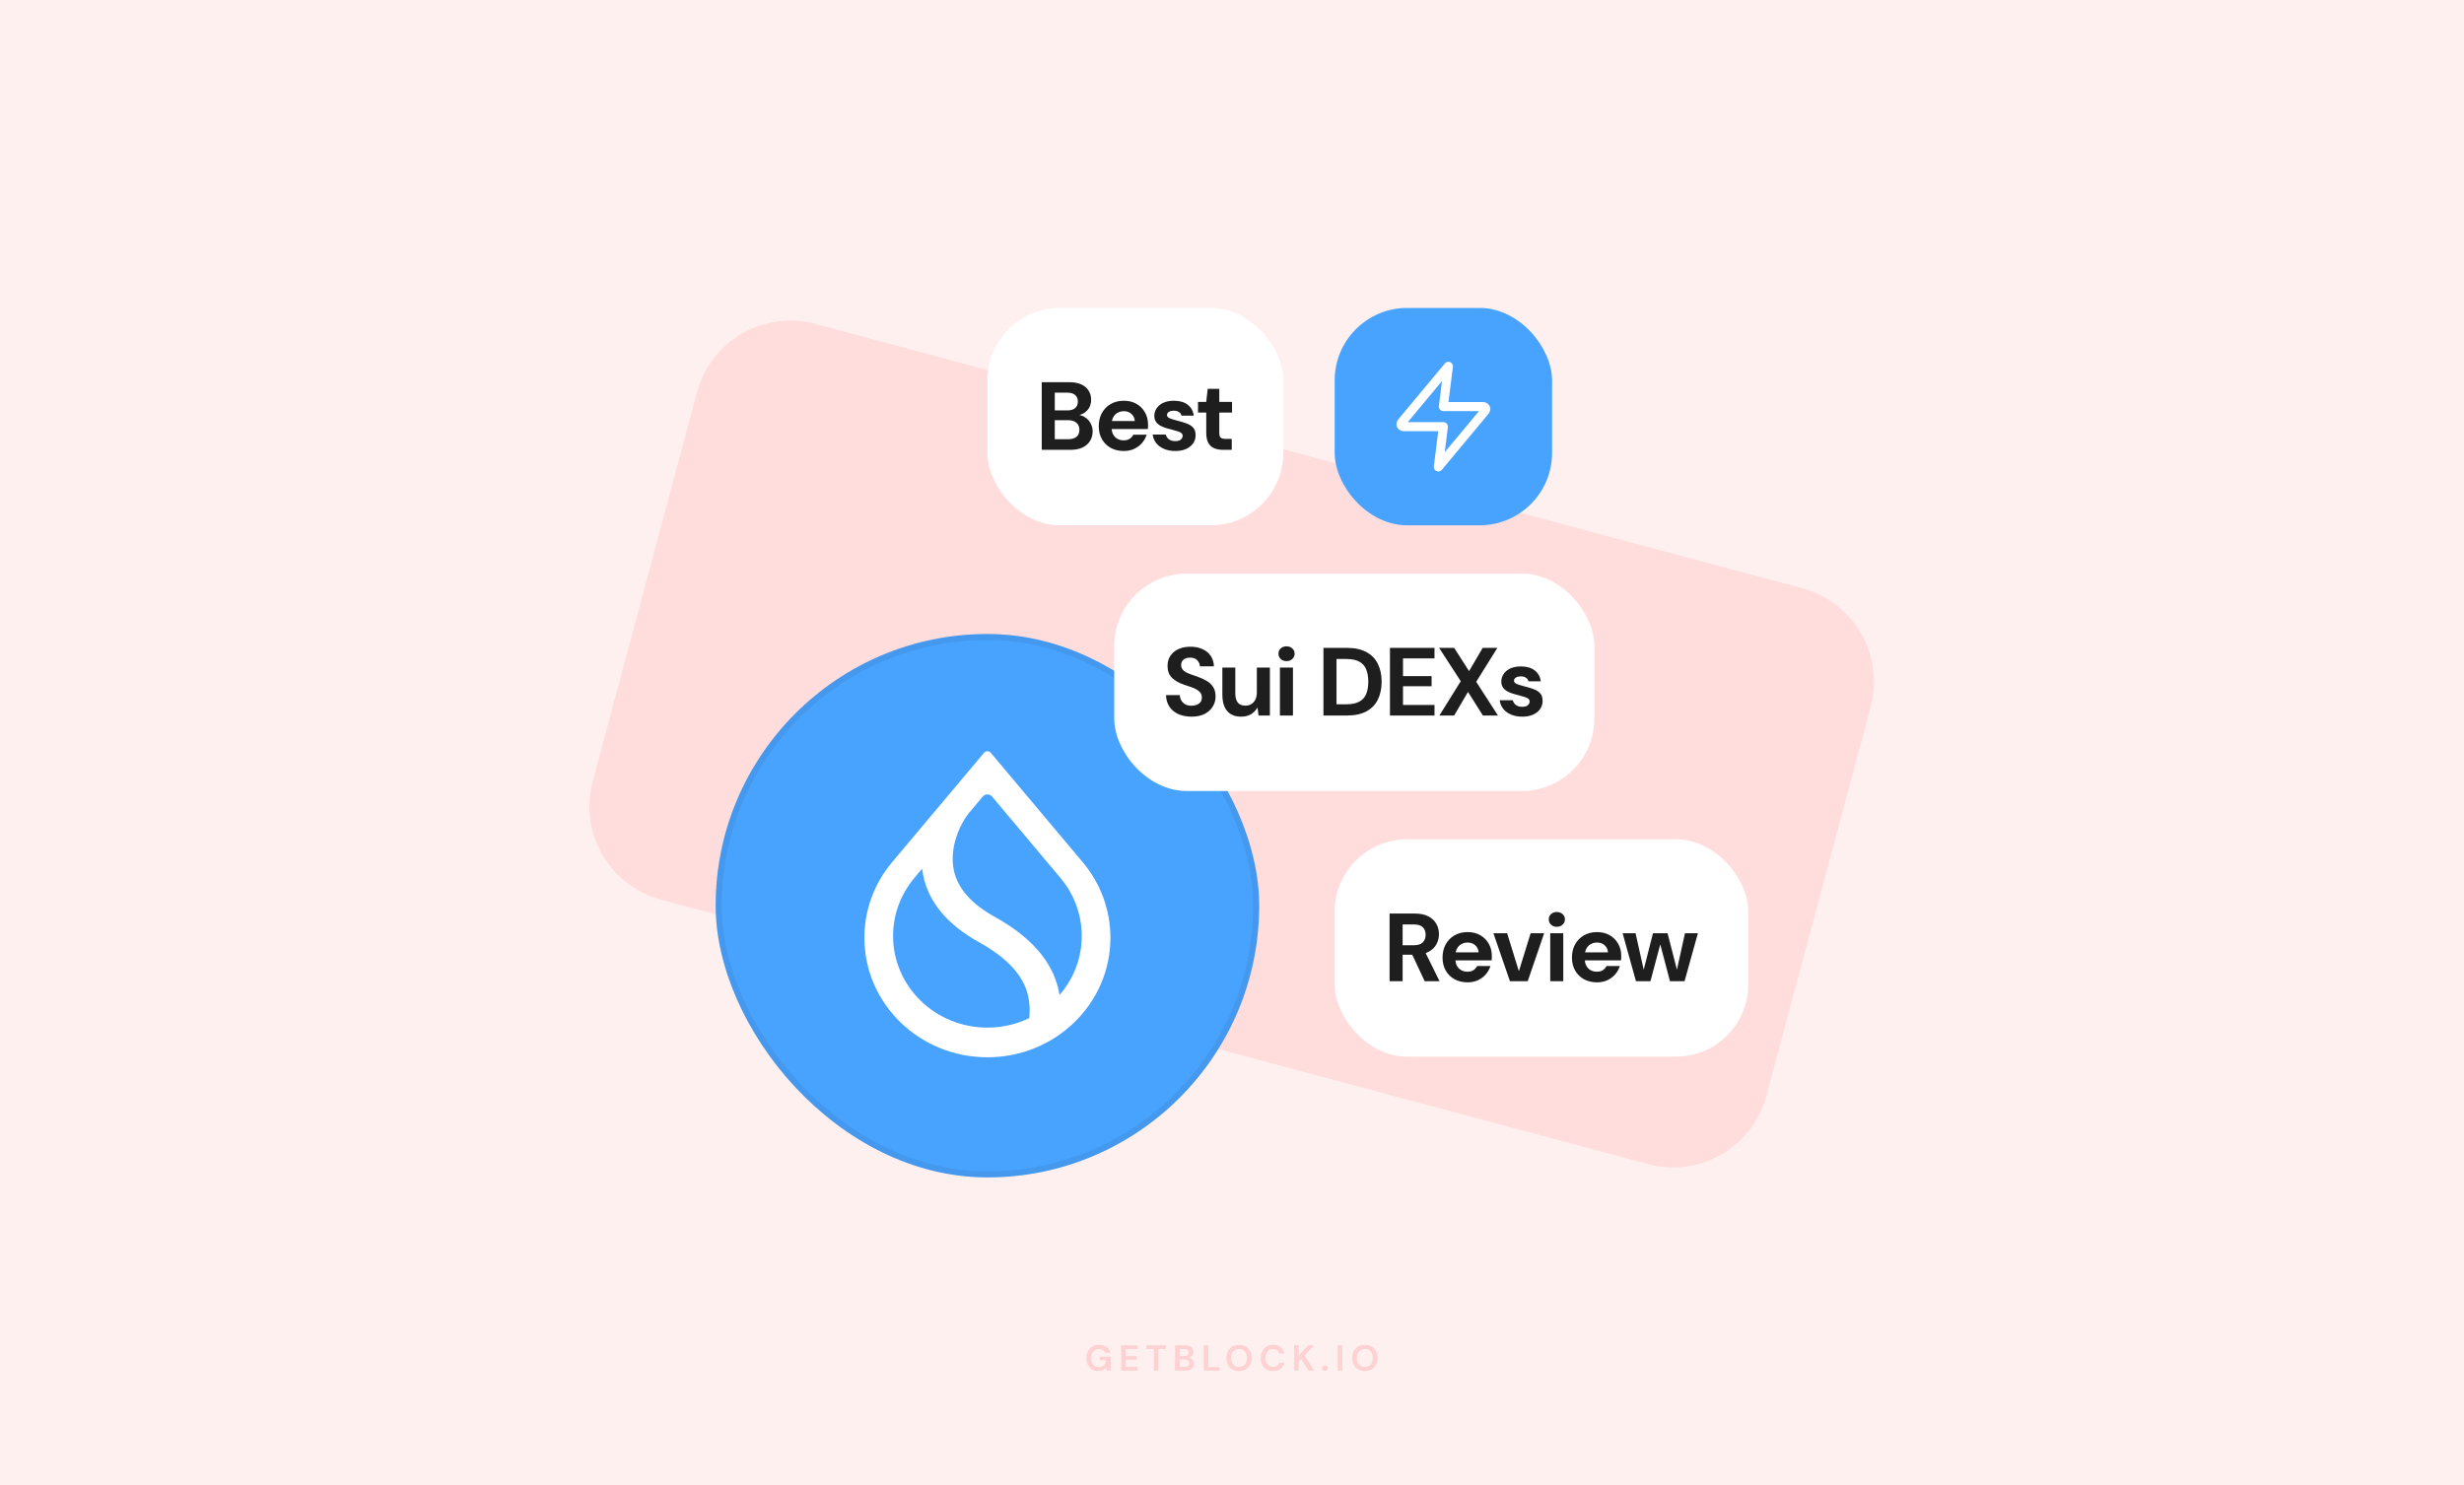
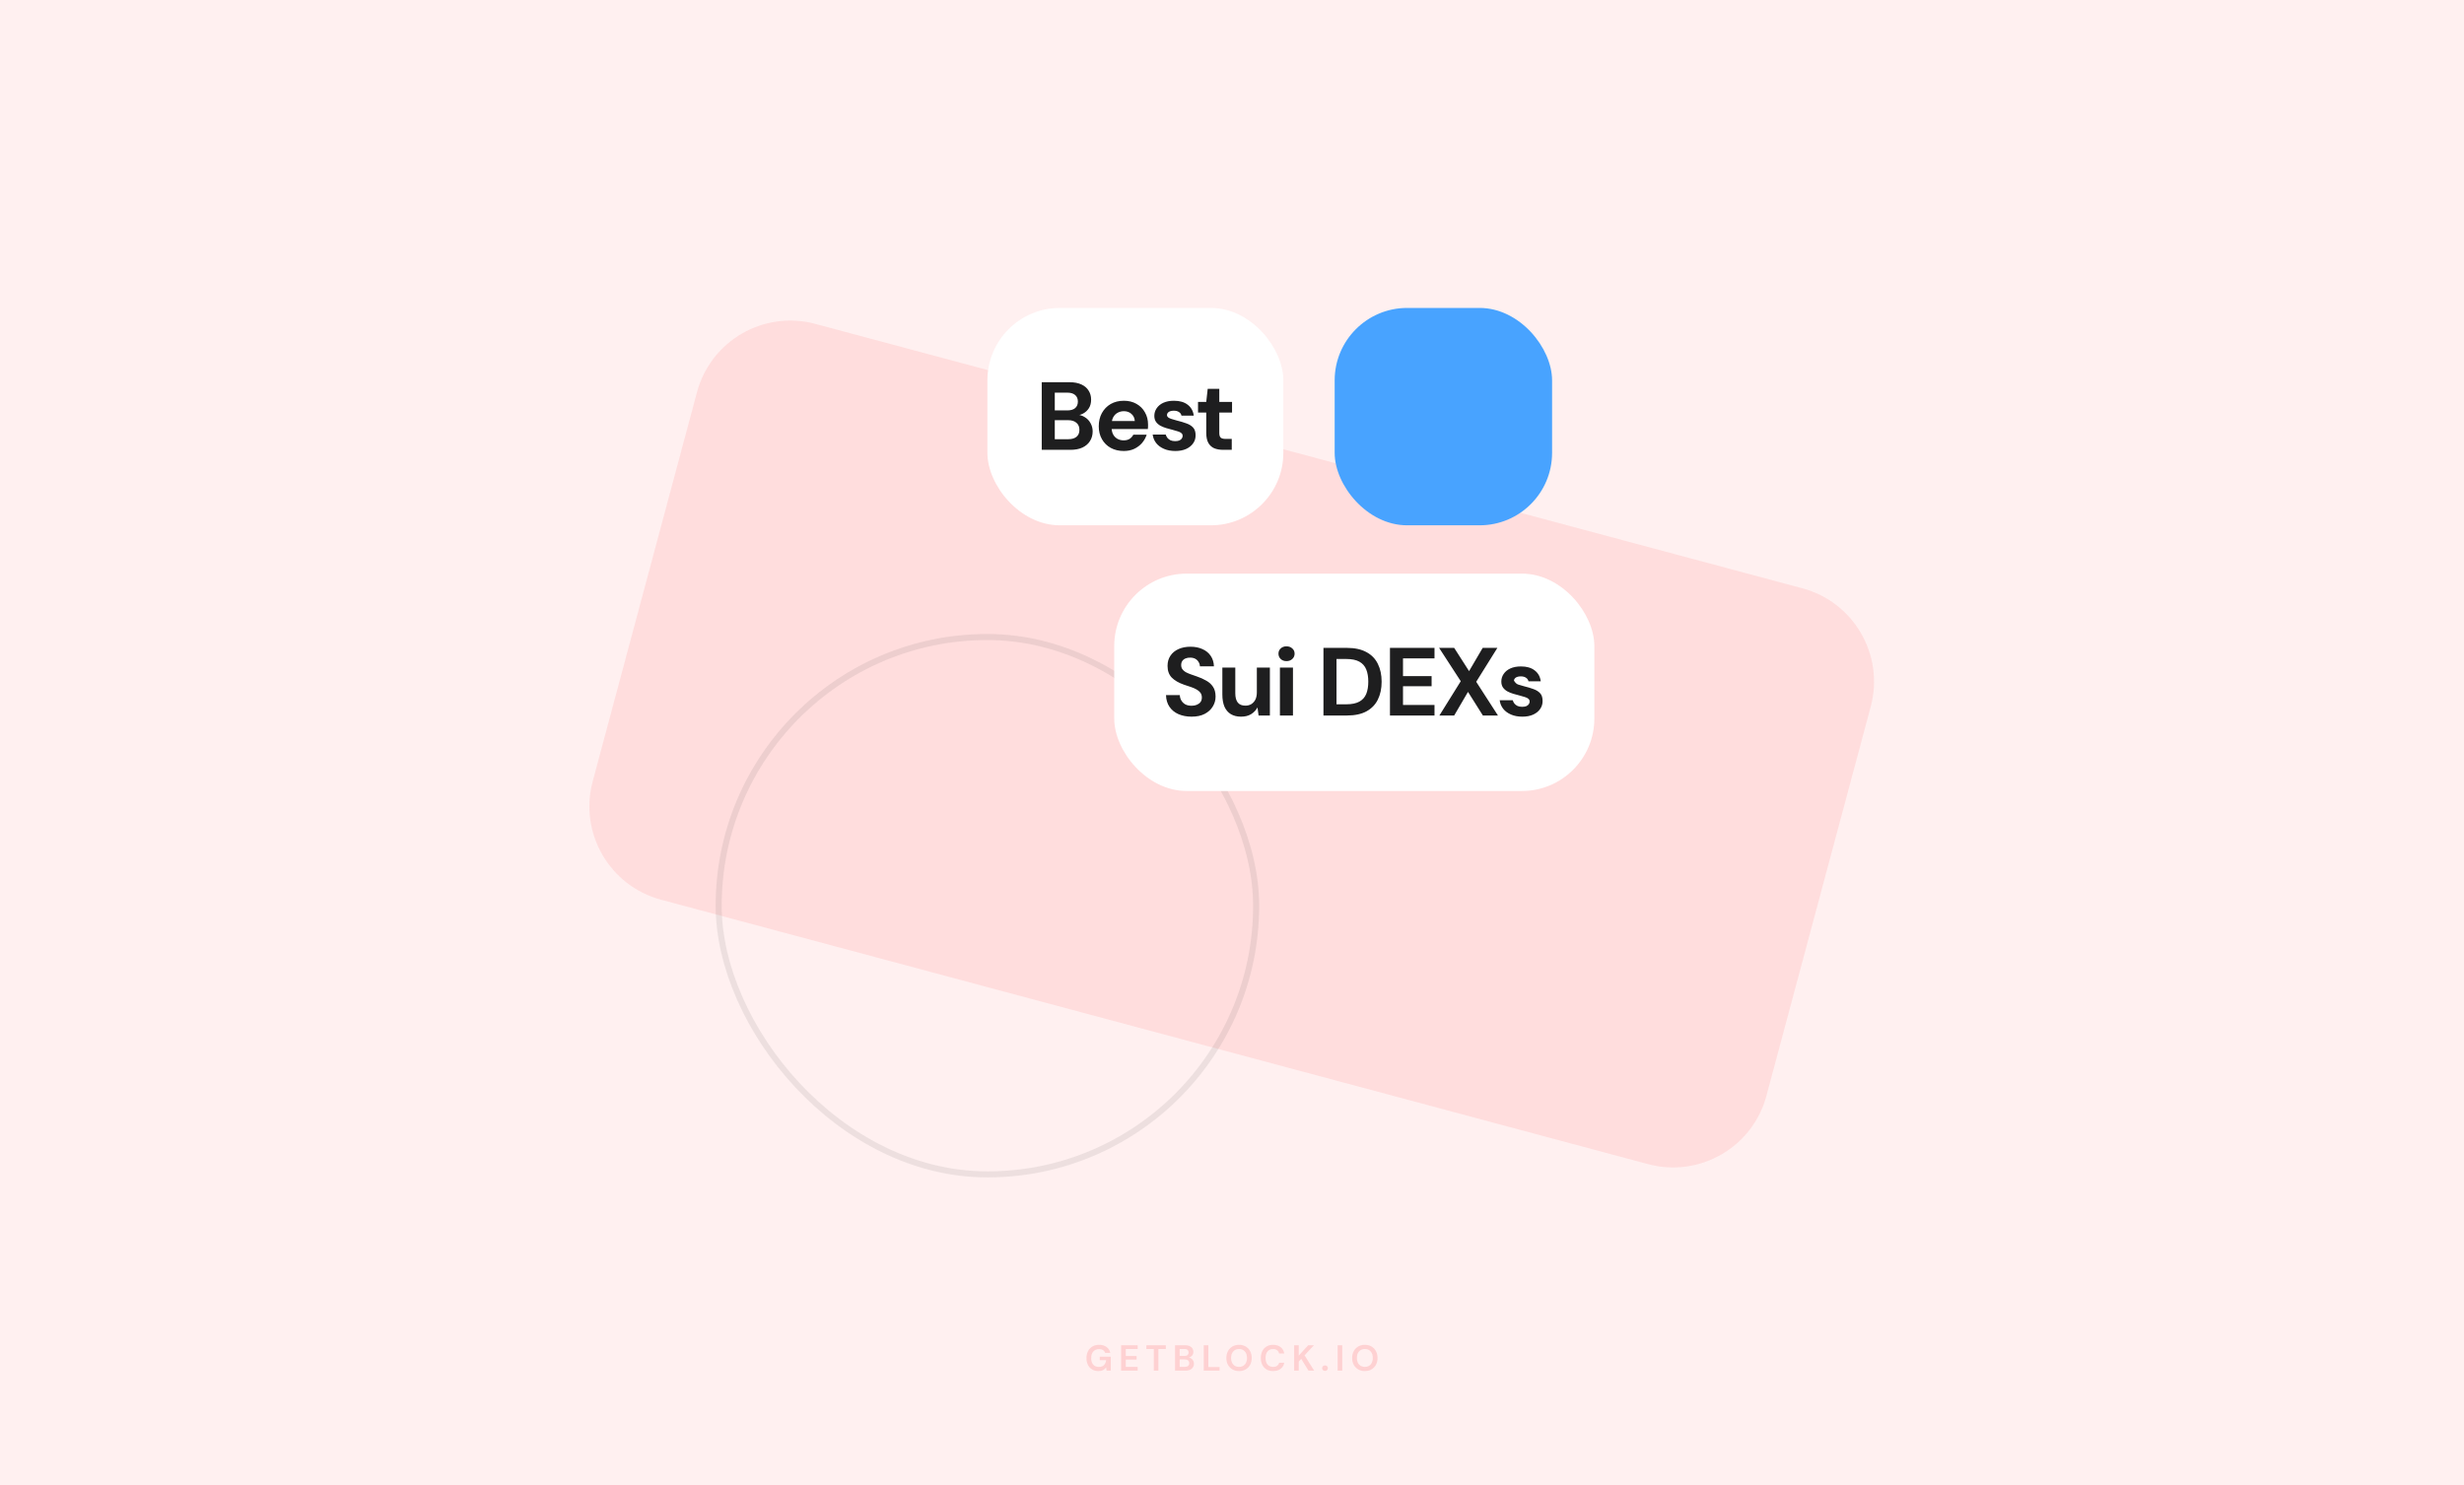
<svg xmlns="http://www.w3.org/2000/svg" width="816" height="492" viewBox="0 0 816 492" fill="none">
  <rect width="816" height="492" fill="#FFF0F0" />
  <path d="M230.823 129.91C235.397 112.839 252.944 102.708 270.015 107.282L596.896 194.87C613.967 199.444 624.098 216.991 619.524 234.062L584.981 362.976C580.407 380.046 562.86 390.177 545.789 385.603L218.908 298.015C201.837 293.441 191.707 275.895 196.281 258.824L230.823 129.91Z" fill="#FFDDDD" />
  <path opacity="0.16" d="M363.747 454.144C362.955 454.144 362.263 453.964 361.671 453.604C361.079 453.244 360.619 452.744 360.291 452.104C359.963 451.456 359.799 450.704 359.799 449.848C359.799 448.984 359.967 448.224 360.303 447.568C360.647 446.904 361.131 446.388 361.755 446.02C362.387 445.644 363.135 445.456 363.999 445.456C364.983 445.456 365.799 445.692 366.447 446.164C367.095 446.636 367.515 447.288 367.707 448.12H365.991C365.863 447.728 365.631 447.424 365.295 447.208C364.959 446.984 364.527 446.872 363.999 446.872C363.159 446.872 362.511 447.14 362.055 447.676C361.599 448.204 361.371 448.932 361.371 449.86C361.371 450.788 361.595 451.508 362.043 452.02C362.499 452.524 363.115 452.776 363.891 452.776C364.651 452.776 365.223 452.572 365.607 452.164C365.999 451.748 366.235 451.204 366.315 450.532H364.191V449.38H367.863V454H366.447L366.327 452.896C366.055 453.296 365.715 453.604 365.307 453.82C364.899 454.036 364.379 454.144 363.747 454.144ZM371.277 454V445.6H376.761V446.836H372.813V449.14H376.401V450.34H372.813V452.764H376.761V454H371.277ZM382.09 454V446.836H379.642V445.6H386.086V446.836H383.626V454H382.09ZM389.144 454V445.6H392.516C393.388 445.6 394.052 445.804 394.508 446.212C394.972 446.612 395.204 447.128 395.204 447.76C395.204 448.288 395.06 448.712 394.772 449.032C394.492 449.344 394.148 449.556 393.74 449.668C394.22 449.764 394.616 450.004 394.928 450.388C395.24 450.764 395.396 451.204 395.396 451.708C395.396 452.372 395.156 452.92 394.676 453.352C394.196 453.784 393.516 454 392.636 454H389.144ZM390.68 449.128H392.288C392.72 449.128 393.052 449.028 393.284 448.828C393.516 448.628 393.632 448.344 393.632 447.976C393.632 447.624 393.516 447.348 393.284 447.148C393.06 446.94 392.72 446.836 392.264 446.836H390.68V449.128ZM390.68 452.752H392.396C392.852 452.752 393.204 452.648 393.452 452.44C393.708 452.224 393.836 451.924 393.836 451.54C393.836 451.148 393.704 450.84 393.44 450.616C393.176 450.392 392.82 450.28 392.372 450.28H390.68V452.752ZM398.634 454V445.6H400.17V452.8H403.89V454H398.634ZM410.338 454.144C409.498 454.144 408.762 453.96 408.13 453.592C407.506 453.224 407.014 452.716 406.654 452.068C406.302 451.412 406.126 450.656 406.126 449.8C406.126 448.944 406.302 448.192 406.654 447.544C407.014 446.888 407.506 446.376 408.13 446.008C408.762 445.64 409.498 445.456 410.338 445.456C411.17 445.456 411.902 445.64 412.534 446.008C413.166 446.376 413.658 446.888 414.01 447.544C414.362 448.192 414.538 448.944 414.538 449.8C414.538 450.656 414.362 451.412 414.01 452.068C413.658 452.716 413.166 453.224 412.534 453.592C411.902 453.96 411.17 454.144 410.338 454.144ZM410.338 452.764C411.138 452.764 411.774 452.5 412.246 451.972C412.726 451.444 412.966 450.72 412.966 449.8C412.966 448.88 412.726 448.156 412.246 447.628C411.774 447.1 411.138 446.836 410.338 446.836C409.538 446.836 408.898 447.1 408.418 447.628C407.938 448.156 407.698 448.88 407.698 449.8C407.698 450.72 407.938 451.444 408.418 451.972C408.898 452.5 409.538 452.764 410.338 452.764ZM421.618 454.144C420.77 454.144 420.042 453.964 419.434 453.604C418.826 453.236 418.358 452.728 418.03 452.08C417.702 451.424 417.538 450.668 417.538 449.812C417.538 448.956 417.702 448.2 418.03 447.544C418.358 446.888 418.826 446.376 419.434 446.008C420.042 445.64 420.77 445.456 421.618 445.456C422.626 445.456 423.45 445.708 424.09 446.212C424.738 446.708 425.142 447.408 425.302 448.312H423.61C423.506 447.856 423.282 447.5 422.938 447.244C422.602 446.98 422.154 446.848 421.594 446.848C420.818 446.848 420.21 447.112 419.77 447.64C419.33 448.168 419.11 448.892 419.11 449.812C419.11 450.732 419.33 451.456 419.77 451.984C420.21 452.504 420.818 452.764 421.594 452.764C422.154 452.764 422.602 452.644 422.938 452.404C423.282 452.156 423.506 451.816 423.61 451.384H425.302C425.142 452.248 424.738 452.924 424.09 453.412C423.45 453.9 422.626 454.144 421.618 454.144ZM428.582 454V445.6H430.118V448.996L433.226 445.6H435.122L432.026 448.936L435.206 454H433.322L430.922 450.112L430.118 450.988V454H428.582ZM438.802 454.084C438.522 454.084 438.29 453.996 438.106 453.82C437.93 453.644 437.842 453.432 437.842 453.184C437.842 452.928 437.93 452.712 438.106 452.536C438.29 452.36 438.522 452.272 438.802 452.272C439.082 452.272 439.31 452.36 439.486 452.536C439.67 452.712 439.762 452.928 439.762 453.184C439.762 453.432 439.67 453.644 439.486 453.82C439.31 453.996 439.082 454.084 438.802 454.084ZM442.98 454V445.6H444.516V454H442.98ZM452 454.144C451.16 454.144 450.424 453.96 449.792 453.592C449.168 453.224 448.676 452.716 448.316 452.068C447.964 451.412 447.788 450.656 447.788 449.8C447.788 448.944 447.964 448.192 448.316 447.544C448.676 446.888 449.168 446.376 449.792 446.008C450.424 445.64 451.16 445.456 452 445.456C452.832 445.456 453.564 445.64 454.196 446.008C454.828 446.376 455.32 446.888 455.672 447.544C456.024 448.192 456.2 448.944 456.2 449.8C456.2 450.656 456.024 451.412 455.672 452.068C455.32 452.716 454.828 453.224 454.196 453.592C453.564 453.96 452.832 454.144 452 454.144ZM452 452.764C452.8 452.764 453.436 452.5 453.908 451.972C454.388 451.444 454.628 450.72 454.628 449.8C454.628 448.88 454.388 448.156 453.908 447.628C453.436 447.1 452.8 446.836 452 446.836C451.2 446.836 450.56 447.1 450.08 447.628C449.6 448.156 449.36 448.88 449.36 449.8C449.36 450.72 449.6 451.444 450.08 451.972C450.56 452.5 451.2 452.764 452 452.764Z" fill="#F43137" />
  <rect x="327" y="102" width="98" height="72" rx="24" fill="white" />
  <path d="M344.991 149V126.6H354.175C355.732 126.6 357.044 126.845 358.111 127.336C359.177 127.827 359.977 128.509 360.511 129.384C361.065 130.237 361.343 131.229 361.343 132.36C361.343 133.491 361.097 134.44 360.607 135.208C360.116 135.976 359.465 136.573 358.655 137C357.865 137.405 357.001 137.64 356.063 137.704L356.543 137.352C357.567 137.395 358.473 137.672 359.263 138.184C360.073 138.675 360.703 139.336 361.151 140.168C361.62 141 361.855 141.907 361.855 142.888C361.855 144.083 361.567 145.139 360.991 146.056C360.436 146.973 359.604 147.699 358.495 148.232C357.407 148.744 356.073 149 354.495 149H344.991ZM349.311 145.48H353.791C354.964 145.48 355.871 145.213 356.511 144.68C357.151 144.147 357.471 143.379 357.471 142.376C357.471 141.373 357.14 140.595 356.479 140.04C355.817 139.464 354.9 139.176 353.727 139.176H349.311V145.48ZM349.311 135.944H353.471C354.601 135.944 355.465 135.688 356.063 135.176C356.66 134.664 356.959 133.939 356.959 133C356.959 132.083 356.66 131.368 356.063 130.856C355.465 130.323 354.591 130.056 353.439 130.056H349.311V135.944ZM372.163 149.384C370.542 149.384 369.102 149.043 367.843 148.36C366.606 147.677 365.635 146.717 364.931 145.48C364.227 144.243 363.875 142.824 363.875 141.224C363.875 139.56 364.217 138.099 364.899 136.84C365.603 135.56 366.574 134.557 367.811 133.832C369.07 133.107 370.531 132.744 372.195 132.744C373.774 132.744 375.161 133.085 376.355 133.768C377.571 134.451 378.51 135.389 379.171 136.584C379.854 137.757 380.195 139.091 380.195 140.584C380.195 140.797 380.195 141.043 380.195 141.32C380.195 141.576 380.174 141.843 380.131 142.12H366.947V139.464H375.811C375.747 138.483 375.374 137.693 374.691 137.096C374.03 136.499 373.198 136.2 372.195 136.2C371.449 136.2 370.766 136.371 370.147 136.712C369.529 137.032 369.038 137.523 368.675 138.184C368.313 138.845 368.131 139.688 368.131 140.712V141.64C368.131 142.515 368.302 143.272 368.643 143.912C368.985 144.531 369.454 145.011 370.051 145.352C370.67 145.693 371.363 145.864 372.131 145.864C372.921 145.864 373.582 145.693 374.115 145.352C374.649 144.989 375.054 144.531 375.331 143.976H379.747C379.427 144.979 378.915 145.896 378.211 146.728C377.507 147.539 376.643 148.189 375.619 148.68C374.595 149.149 373.443 149.384 372.163 149.384ZM389.222 149.384C387.814 149.384 386.566 149.149 385.478 148.68C384.39 148.211 383.526 147.571 382.886 146.76C382.246 145.928 381.862 144.989 381.734 143.944H386.054C386.161 144.328 386.342 144.691 386.598 145.032C386.854 145.352 387.196 145.619 387.622 145.832C388.07 146.024 388.582 146.12 389.158 146.12C389.734 146.12 390.204 146.045 390.566 145.896C390.929 145.725 391.196 145.512 391.366 145.256C391.558 144.979 391.654 144.701 391.654 144.424C391.654 143.997 391.516 143.677 391.238 143.464C390.982 143.229 390.598 143.037 390.086 142.888C389.596 142.717 389.009 142.547 388.326 142.376C387.644 142.205 386.94 142.013 386.214 141.8C385.51 141.587 384.86 141.32 384.262 141C383.665 140.659 383.185 140.232 382.822 139.72C382.46 139.187 382.278 138.525 382.278 137.736C382.278 136.819 382.534 135.987 383.046 135.24C383.558 134.472 384.294 133.864 385.254 133.416C386.236 132.968 387.409 132.744 388.774 132.744C390.673 132.744 392.188 133.181 393.318 134.056C394.47 134.931 395.142 136.136 395.334 137.672H391.27C391.164 137.16 390.886 136.765 390.438 136.488C390.012 136.189 389.446 136.04 388.742 136.04C388.017 136.04 387.452 136.179 387.046 136.456C386.662 136.733 386.47 137.075 386.47 137.48C386.47 137.779 386.598 138.035 386.854 138.248C387.132 138.461 387.516 138.643 388.006 138.792C388.497 138.941 389.084 139.112 389.766 139.304C390.918 139.581 391.953 139.891 392.87 140.232C393.809 140.552 394.556 141.011 395.11 141.608C395.665 142.184 395.942 143.027 395.942 144.136C395.964 145.139 395.697 146.035 395.142 146.824C394.609 147.613 393.83 148.243 392.806 148.712C391.804 149.16 390.609 149.384 389.222 149.384ZM405.103 149C403.973 149 402.981 148.829 402.127 148.488C401.295 148.125 400.645 147.539 400.175 146.728C399.706 145.896 399.471 144.765 399.471 143.336V136.648H396.751V133.128H399.471L399.951 128.808H403.791V133.128H408.015V136.648H403.791V143.4C403.791 144.147 403.951 144.669 404.271 144.968C404.591 145.245 405.135 145.384 405.903 145.384H407.919V149H405.103Z" fill="#1E1E1F" />
-   <rect x="442" y="278" width="137" height="72" rx="24" fill="white" />
-   <path d="M460.186 325V302.6H468.57C470.362 302.6 471.844 302.909 473.018 303.528C474.212 304.147 475.098 304.979 475.674 306.024C476.25 307.048 476.538 308.189 476.538 309.448C476.538 310.643 476.25 311.763 475.674 312.808C475.119 313.832 474.244 314.664 473.05 315.304C471.876 315.923 470.362 316.232 468.506 316.232H464.506V325H460.186ZM471.802 325L467.194 315.144H471.866L476.73 325H471.802ZM464.506 313.096H468.282C469.604 313.096 470.575 312.776 471.194 312.136C471.812 311.496 472.122 310.653 472.122 309.608C472.122 308.563 471.812 307.741 471.194 307.144C470.575 306.525 469.604 306.216 468.282 306.216H464.506V313.096ZM486.014 325.384C484.393 325.384 482.953 325.043 481.694 324.36C480.457 323.677 479.486 322.717 478.782 321.48C478.078 320.243 477.726 318.824 477.726 317.224C477.726 315.56 478.068 314.099 478.75 312.84C479.454 311.56 480.425 310.557 481.662 309.832C482.921 309.107 484.382 308.744 486.046 308.744C487.625 308.744 489.012 309.085 490.206 309.768C491.422 310.451 492.361 311.389 493.022 312.584C493.705 313.757 494.046 315.091 494.046 316.584C494.046 316.797 494.046 317.043 494.046 317.32C494.046 317.576 494.025 317.843 493.982 318.12H480.798V315.464H489.662C489.598 314.483 489.225 313.693 488.542 313.096C487.881 312.499 487.049 312.2 486.046 312.2C485.3 312.2 484.617 312.371 483.998 312.712C483.38 313.032 482.889 313.523 482.526 314.184C482.164 314.845 481.982 315.688 481.982 316.712V317.64C481.982 318.515 482.153 319.272 482.494 319.912C482.836 320.531 483.305 321.011 483.902 321.352C484.521 321.693 485.214 321.864 485.982 321.864C486.772 321.864 487.433 321.693 487.966 321.352C488.5 320.989 488.905 320.531 489.182 319.976H493.598C493.278 320.979 492.766 321.896 492.062 322.728C491.358 323.539 490.494 324.189 489.47 324.68C488.446 325.149 487.294 325.384 486.014 325.384ZM500.046 325L494.574 309.128H499.118L502.958 321.544H503.054L506.894 309.128H511.374L505.934 325H500.046ZM513.386 325V309.128H517.706V325H513.386ZM515.562 306.984C514.773 306.984 514.133 306.749 513.642 306.28C513.152 305.811 512.906 305.224 512.906 304.52C512.906 303.816 513.152 303.24 513.642 302.792C514.133 302.323 514.773 302.088 515.562 302.088C516.352 302.088 516.992 302.323 517.482 302.792C517.994 303.24 518.25 303.816 518.25 304.52C518.25 305.224 517.994 305.811 517.482 306.28C516.992 306.749 516.352 306.984 515.562 306.984ZM528.867 325.384C527.246 325.384 525.806 325.043 524.547 324.36C523.31 323.677 522.339 322.717 521.635 321.48C520.931 320.243 520.579 318.824 520.579 317.224C520.579 315.56 520.92 314.099 521.603 312.84C522.307 311.56 523.278 310.557 524.515 309.832C525.774 309.107 527.235 308.744 528.899 308.744C530.478 308.744 531.864 309.085 533.059 309.768C534.275 310.451 535.214 311.389 535.875 312.584C536.558 313.757 536.899 315.091 536.899 316.584C536.899 316.797 536.899 317.043 536.899 317.32C536.899 317.576 536.878 317.843 536.835 318.12H523.651V315.464H532.515C532.451 314.483 532.078 313.693 531.395 313.096C530.734 312.499 529.902 312.2 528.899 312.2C528.152 312.2 527.47 312.371 526.851 312.712C526.232 313.032 525.742 313.523 525.379 314.184C525.016 314.845 524.835 315.688 524.835 316.712V317.64C524.835 318.515 525.006 319.272 525.347 319.912C525.688 320.531 526.158 321.011 526.755 321.352C527.374 321.693 528.067 321.864 528.835 321.864C529.624 321.864 530.286 321.693 530.819 321.352C531.352 320.989 531.758 320.531 532.035 319.976H536.451C536.131 320.979 535.619 321.896 534.915 322.728C534.211 323.539 533.347 324.189 532.323 324.68C531.299 325.149 530.147 325.384 528.867 325.384ZM541.78 325L537.364 309.128H541.652L544.564 322.216H544.084L547.412 309.128H552.244L555.604 322.184L555.124 322.216L558.004 309.128H562.292L557.876 325H553.044L549.556 311.784H550.1L546.58 325H541.78Z" fill="#1E1E1F" />
  <g clip-path="url(#clip0_2497_454)">
-     <path fill-rule="evenodd" clip-rule="evenodd" d="M237 299.999C237 349.704 277.293 389.997 326.999 389.997C376.704 389.997 417 349.704 417 299.999C417 250.293 376.704 210 326.999 210C277.293 210 237 250.293 237 299.999Z" fill="#48A3FF" />
-     <path fill-rule="evenodd" clip-rule="evenodd" d="M351.451 291.119L351.449 291.123C355.698 296.309 358.237 302.877 358.237 310.02C358.237 317.27 355.622 323.927 351.259 329.147L350.883 329.597L350.784 329.025C350.699 328.54 350.6 328.049 350.484 327.555C348.3 318.216 341.186 310.208 329.477 303.724C321.57 299.357 317.044 294.099 315.856 288.125C315.089 284.262 315.659 280.382 316.762 277.059C317.864 273.737 319.504 270.953 320.897 269.277L325.452 263.854C326.251 262.904 327.746 262.904 328.545 263.854L351.451 291.119ZM358.656 285.702L328.127 249.362C327.544 248.669 326.453 248.669 325.87 249.362L295.34 285.701L295.242 285.823C289.624 292.609 286.262 301.233 286.262 310.621C286.262 332.485 304.5 350.211 326.999 350.211C349.498 350.211 367.735 332.485 367.735 310.621C367.735 301.233 364.373 292.609 358.756 285.823L358.656 285.702ZM302.645 291.002L305.377 287.75L305.46 288.35C305.525 288.826 305.604 289.303 305.698 289.783C307.465 298.807 313.777 306.331 324.329 312.159C333.502 317.241 338.843 323.085 340.382 329.494C341.024 332.169 341.138 334.8 340.86 337.101L340.843 337.243L340.711 337.306C336.571 339.275 331.917 340.38 326.998 340.38C309.745 340.38 295.759 326.788 295.759 310.02C295.759 302.821 298.337 296.206 302.645 291.002Z" fill="white" />
-   </g>
+     </g>
  <rect x="238" y="211" width="178" height="178" rx="89" stroke="#1E1E1F" stroke-opacity="0.08" stroke-width="2" />
  <rect x="369" y="190" width="159" height="72" rx="24" fill="white" />
-   <path d="M394.625 237.384C393.004 237.384 391.553 237.107 390.273 236.552C389.015 235.997 388.023 235.187 387.297 234.12C386.572 233.053 386.188 231.763 386.145 230.248H390.721C390.743 230.909 390.913 231.507 391.233 232.04C391.553 232.573 391.991 233 392.545 233.32C393.121 233.619 393.815 233.768 394.625 233.768C395.287 233.768 395.863 233.661 396.353 233.448C396.865 233.235 397.271 232.936 397.569 232.552C397.868 232.147 398.017 231.645 398.017 231.048C398.017 230.408 397.857 229.875 397.537 229.448C397.217 229.021 396.78 228.659 396.225 228.36C395.671 228.04 395.031 227.763 394.305 227.528C393.601 227.293 392.865 227.048 392.097 226.792C390.327 226.173 388.972 225.384 388.033 224.424C387.116 223.464 386.657 222.184 386.657 220.584C386.657 219.261 386.977 218.131 387.617 217.192C388.257 216.232 389.153 215.496 390.305 214.984C391.457 214.472 392.769 214.216 394.241 214.216C395.756 214.216 397.089 214.483 398.241 215.016C399.393 215.528 400.3 216.275 400.961 217.256C401.623 218.237 401.975 219.389 402.017 220.712H397.377C397.356 220.179 397.207 219.699 396.929 219.272C396.673 218.824 396.311 218.472 395.841 218.216C395.372 217.96 394.817 217.832 394.177 217.832C393.623 217.811 393.111 217.896 392.641 218.088C392.193 218.259 391.831 218.536 391.553 218.92C391.297 219.283 391.169 219.741 391.169 220.296C391.169 220.829 391.297 221.277 391.553 221.64C391.809 222.003 392.161 222.323 392.609 222.6C393.079 222.856 393.633 223.101 394.273 223.336C394.913 223.571 395.617 223.816 396.385 224.072C397.516 224.456 398.54 224.915 399.457 225.448C400.396 225.96 401.143 226.632 401.697 227.464C402.273 228.296 402.561 229.384 402.561 230.728C402.561 231.923 402.252 233.021 401.633 234.024C401.036 235.027 400.151 235.837 398.977 236.456C397.804 237.075 396.353 237.384 394.625 237.384ZM410.979 237.384C409.678 237.384 408.558 237.107 407.619 236.552C406.702 235.997 405.998 235.176 405.507 234.088C405.038 232.979 404.803 231.624 404.803 230.024V221.128H409.091V229.64C409.091 230.963 409.358 231.976 409.891 232.68C410.425 233.384 411.278 233.736 412.451 233.736C413.177 233.736 413.827 233.565 414.403 233.224C414.979 232.861 415.427 232.36 415.747 231.72C416.067 231.059 416.227 230.259 416.227 229.32V221.128H420.547V237H416.803L416.451 234.408H416.387C415.897 235.304 415.193 236.029 414.275 236.584C413.379 237.117 412.281 237.384 410.979 237.384ZM423.87 237V221.128H428.19V237H423.87ZM426.046 218.984C425.257 218.984 424.617 218.749 424.126 218.28C423.636 217.811 423.39 217.224 423.39 216.52C423.39 215.816 423.636 215.24 424.126 214.792C424.617 214.323 425.257 214.088 426.046 214.088C426.836 214.088 427.476 214.323 427.966 214.792C428.478 215.24 428.734 215.816 428.734 216.52C428.734 217.224 428.478 217.811 427.966 218.28C427.476 218.749 426.836 218.984 426.046 218.984ZM438.288 237V214.6H446.064C448.667 214.6 450.822 215.069 452.528 216.008C454.235 216.925 455.494 218.227 456.304 219.912C457.136 221.576 457.552 223.539 457.552 225.8C457.552 228.061 457.136 230.035 456.304 231.72C455.494 233.384 454.235 234.685 452.528 235.624C450.843 236.541 448.688 237 446.064 237H438.288ZM442.608 233.288H445.84C447.675 233.288 449.126 232.989 450.192 232.392C451.259 231.795 452.016 230.941 452.464 229.832C452.912 228.701 453.136 227.357 453.136 225.8C453.136 224.221 452.912 222.877 452.464 221.768C452.016 220.637 451.259 219.773 450.192 219.176C449.126 218.579 447.675 218.28 445.84 218.28H442.608V233.288ZM460.312 237V214.6H475.064V218.088H464.632V223.944H474.104V227.304H464.632V233.512H475.064V237H460.312ZM476.684 237L483.756 225.64L476.588 214.6H481.58L486.476 222.248H486.54L491.02 214.6H495.884L488.876 225.832L496.076 237H491.084L486.188 229.224H486.124L481.58 237H476.684ZM504.137 237.384C502.729 237.384 501.481 237.149 500.393 236.68C499.305 236.211 498.441 235.571 497.801 234.76C497.161 233.928 496.777 232.989 496.649 231.944H500.969C501.076 232.328 501.257 232.691 501.513 233.032C501.769 233.352 502.111 233.619 502.537 233.832C502.985 234.024 503.497 234.12 504.073 234.12C504.649 234.12 505.119 234.045 505.481 233.896C505.844 233.725 506.111 233.512 506.281 233.256C506.473 232.979 506.569 232.701 506.569 232.424C506.569 231.997 506.431 231.677 506.153 231.464C505.897 231.229 505.513 231.037 505.001 230.888C504.511 230.717 503.924 230.547 503.241 230.376C502.559 230.205 501.855 230.013 501.129 229.8C500.425 229.587 499.775 229.32 499.177 229C498.58 228.659 498.1 228.232 497.737 227.72C497.375 227.187 497.193 226.525 497.193 225.736C497.193 224.819 497.449 223.987 497.961 223.24C498.473 222.472 499.209 221.864 500.169 221.416C501.151 220.968 502.324 220.744 503.689 220.744C505.588 220.744 507.103 221.181 508.233 222.056C509.385 222.931 510.057 224.136 510.249 225.672H506.185C506.079 225.16 505.801 224.765 505.353 224.488C504.927 224.189 504.361 224.04 503.657 224.04C502.932 224.04 502.367 224.179 501.961 224.456C501.577 224.733 501.385 225.075 501.385 225.48C501.385 225.779 501.513 226.035 501.769 226.248C502.047 226.461 502.431 226.643 502.921 226.792C503.412 226.941 503.999 227.112 504.681 227.304C505.833 227.581 506.868 227.891 507.785 228.232C508.724 228.552 509.471 229.011 510.025 229.608C510.58 230.184 510.857 231.027 510.857 232.136C510.879 233.139 510.612 234.035 510.057 234.824C509.524 235.613 508.745 236.243 507.721 236.712C506.719 237.16 505.524 237.384 504.137 237.384Z" fill="#1E1E1F" />
+   <path d="M394.625 237.384C393.004 237.384 391.553 237.107 390.273 236.552C389.015 235.997 388.023 235.187 387.297 234.12C386.572 233.053 386.188 231.763 386.145 230.248H390.721C390.743 230.909 390.913 231.507 391.233 232.04C391.553 232.573 391.991 233 392.545 233.32C393.121 233.619 393.815 233.768 394.625 233.768C395.287 233.768 395.863 233.661 396.353 233.448C396.865 233.235 397.271 232.936 397.569 232.552C397.868 232.147 398.017 231.645 398.017 231.048C398.017 230.408 397.857 229.875 397.537 229.448C397.217 229.021 396.78 228.659 396.225 228.36C395.671 228.04 395.031 227.763 394.305 227.528C393.601 227.293 392.865 227.048 392.097 226.792C390.327 226.173 388.972 225.384 388.033 224.424C387.116 223.464 386.657 222.184 386.657 220.584C386.657 219.261 386.977 218.131 387.617 217.192C388.257 216.232 389.153 215.496 390.305 214.984C391.457 214.472 392.769 214.216 394.241 214.216C395.756 214.216 397.089 214.483 398.241 215.016C399.393 215.528 400.3 216.275 400.961 217.256C401.623 218.237 401.975 219.389 402.017 220.712H397.377C397.356 220.179 397.207 219.699 396.929 219.272C396.673 218.824 396.311 218.472 395.841 218.216C395.372 217.96 394.817 217.832 394.177 217.832C393.623 217.811 393.111 217.896 392.641 218.088C392.193 218.259 391.831 218.536 391.553 218.92C391.297 219.283 391.169 219.741 391.169 220.296C391.169 220.829 391.297 221.277 391.553 221.64C391.809 222.003 392.161 222.323 392.609 222.6C393.079 222.856 393.633 223.101 394.273 223.336C394.913 223.571 395.617 223.816 396.385 224.072C397.516 224.456 398.54 224.915 399.457 225.448C400.396 225.96 401.143 226.632 401.697 227.464C402.273 228.296 402.561 229.384 402.561 230.728C402.561 231.923 402.252 233.021 401.633 234.024C401.036 235.027 400.151 235.837 398.977 236.456C397.804 237.075 396.353 237.384 394.625 237.384ZM410.979 237.384C409.678 237.384 408.558 237.107 407.619 236.552C406.702 235.997 405.998 235.176 405.507 234.088C405.038 232.979 404.803 231.624 404.803 230.024V221.128H409.091V229.64C409.091 230.963 409.358 231.976 409.891 232.68C410.425 233.384 411.278 233.736 412.451 233.736C413.177 233.736 413.827 233.565 414.403 233.224C414.979 232.861 415.427 232.36 415.747 231.72C416.067 231.059 416.227 230.259 416.227 229.32V221.128H420.547V237H416.803L416.451 234.408H416.387C415.897 235.304 415.193 236.029 414.275 236.584C413.379 237.117 412.281 237.384 410.979 237.384ZM423.87 237V221.128H428.19V237H423.87ZM426.046 218.984C425.257 218.984 424.617 218.749 424.126 218.28C423.636 217.811 423.39 217.224 423.39 216.52C423.39 215.816 423.636 215.24 424.126 214.792C424.617 214.323 425.257 214.088 426.046 214.088C426.836 214.088 427.476 214.323 427.966 214.792C428.478 215.24 428.734 215.816 428.734 216.52C428.734 217.224 428.478 217.811 427.966 218.28C427.476 218.749 426.836 218.984 426.046 218.984ZM438.288 237V214.6H446.064C448.667 214.6 450.822 215.069 452.528 216.008C454.235 216.925 455.494 218.227 456.304 219.912C457.136 221.576 457.552 223.539 457.552 225.8C457.552 228.061 457.136 230.035 456.304 231.72C455.494 233.384 454.235 234.685 452.528 235.624C450.843 236.541 448.688 237 446.064 237H438.288ZM442.608 233.288H445.84C447.675 233.288 449.126 232.989 450.192 232.392C451.259 231.795 452.016 230.941 452.464 229.832C452.912 228.701 453.136 227.357 453.136 225.8C453.136 224.221 452.912 222.877 452.464 221.768C452.016 220.637 451.259 219.773 450.192 219.176C449.126 218.579 447.675 218.28 445.84 218.28H442.608V233.288ZM460.312 237V214.6H475.064V218.088H464.632V223.944H474.104V227.304H464.632V233.512H475.064V237H460.312ZM476.684 237L483.756 225.64L476.588 214.6H481.58L486.476 222.248H486.54L491.02 214.6H495.884L488.876 225.832L496.076 237H491.084L486.188 229.224H486.124L481.58 237H476.684ZM504.137 237.384C502.729 237.384 501.481 237.149 500.393 236.68C499.305 236.211 498.441 235.571 497.801 234.76C497.161 233.928 496.777 232.989 496.649 231.944H500.969C501.076 232.328 501.257 232.691 501.513 233.032C501.769 233.352 502.111 233.619 502.537 233.832C502.985 234.024 503.497 234.12 504.073 234.12C504.649 234.12 505.119 234.045 505.481 233.896C505.844 233.725 506.111 233.512 506.281 233.256C506.473 232.979 506.569 232.701 506.569 232.424C506.569 231.997 506.431 231.677 506.153 231.464C505.897 231.229 505.513 231.037 505.001 230.888C504.511 230.717 503.924 230.547 503.241 230.376C502.559 230.205 501.855 230.013 501.129 229.8C500.425 229.587 499.775 229.32 499.177 229C498.58 228.659 498.1 228.232 497.737 227.72C497.375 227.187 497.193 226.525 497.193 225.736C497.193 224.819 497.449 223.987 497.961 223.24C498.473 222.472 499.209 221.864 500.169 221.416C501.151 220.968 502.324 220.744 503.689 220.744C505.588 220.744 507.103 221.181 508.233 222.056C509.385 222.931 510.057 224.136 510.249 225.672H506.185C506.079 225.16 505.801 224.765 505.353 224.488C504.927 224.189 504.361 224.04 503.657 224.04C502.932 224.04 502.367 224.179 501.961 224.456C501.577 224.733 501.385 225.075 501.385 225.48C502.047 226.461 502.431 226.643 502.921 226.792C503.412 226.941 503.999 227.112 504.681 227.304C505.833 227.581 506.868 227.891 507.785 228.232C508.724 228.552 509.471 229.011 510.025 229.608C510.58 230.184 510.857 231.027 510.857 232.136C510.879 233.139 510.612 234.035 510.057 234.824C509.524 235.613 508.745 236.243 507.721 236.712C506.719 237.16 505.524 237.384 504.137 237.384Z" fill="#1E1E1F" />
  <rect x="442" y="102" width="72" height="72" rx="24" fill="#48A3FF" />
-   <path d="M479.666 121.333L464.822 139.146C464.241 139.844 463.95 140.193 463.945 140.487C463.942 140.744 464.056 140.987 464.255 141.148C464.484 141.333 464.938 141.333 465.846 141.333H477.999L476.333 154.667L491.177 136.854C491.758 136.156 492.049 135.807 492.053 135.513C492.057 135.256 491.943 135.013 491.744 134.852C491.515 134.667 491.061 134.667 490.153 134.667H477.999L479.666 121.333Z" stroke="white" stroke-width="3" stroke-linecap="round" stroke-linejoin="round" />
  <defs>
    <clipPath id="clip0_2497_454">
      <rect x="237" y="210" width="180" height="180" rx="90" fill="white" />
    </clipPath>
  </defs>
</svg>